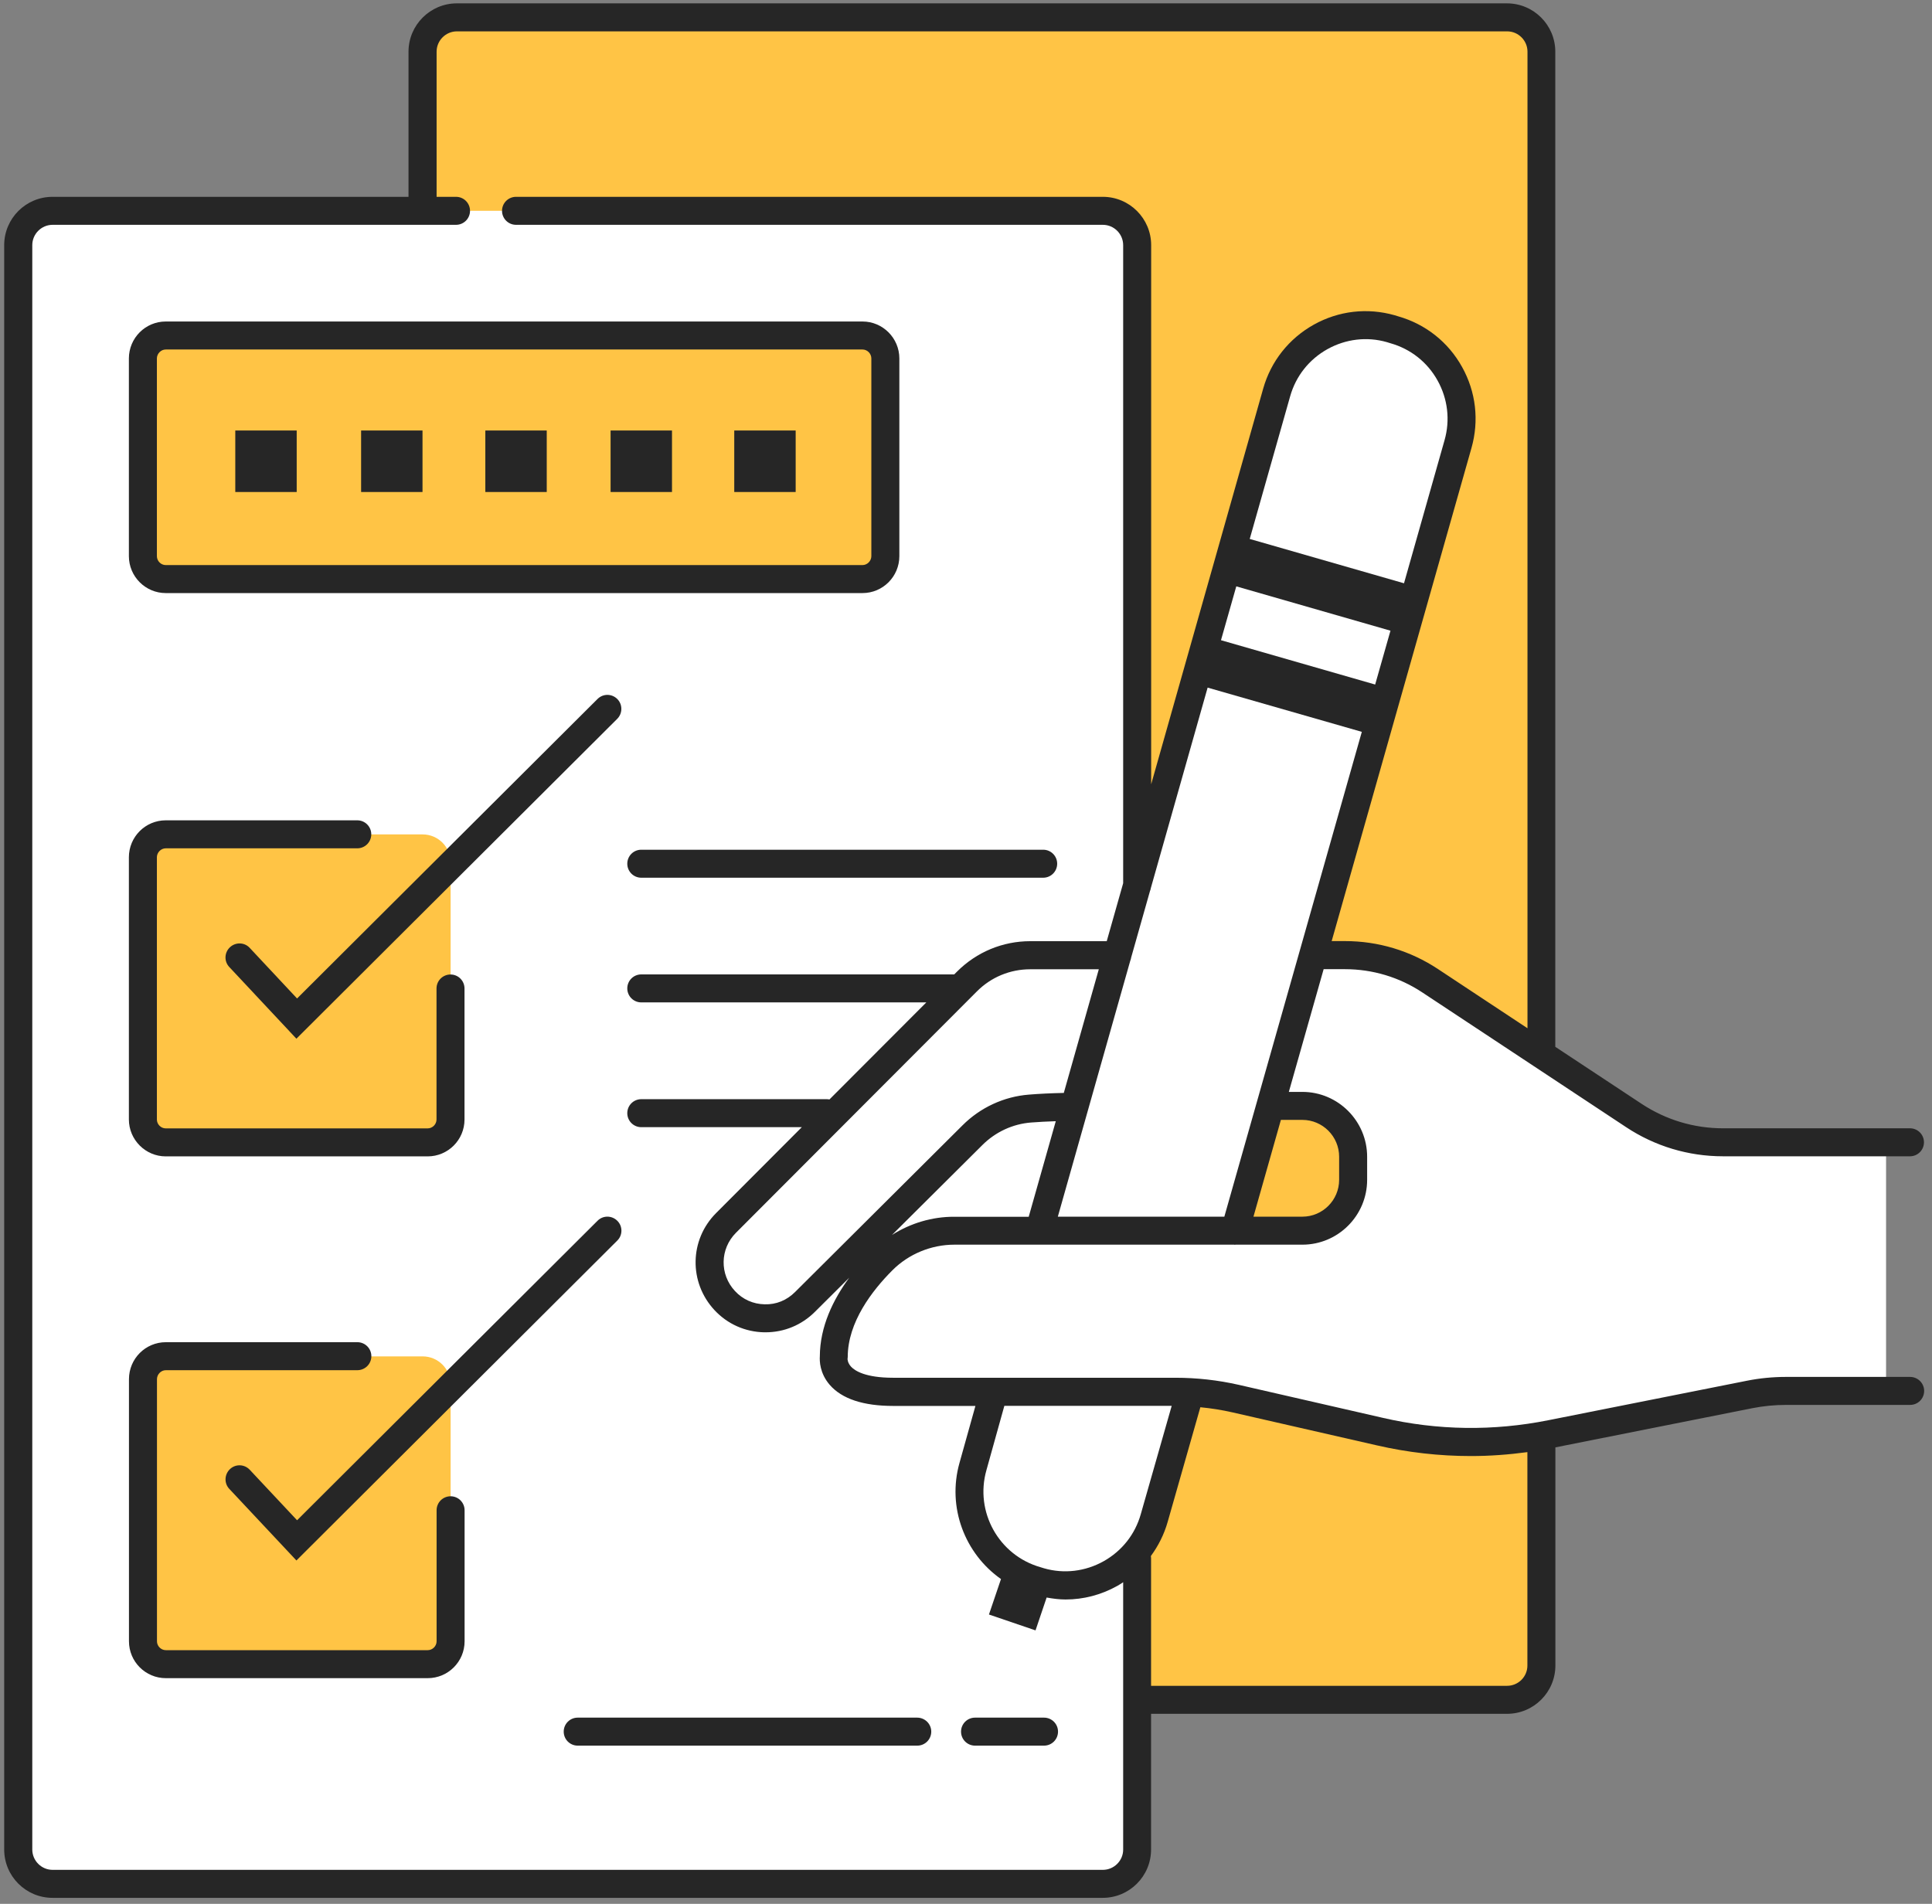
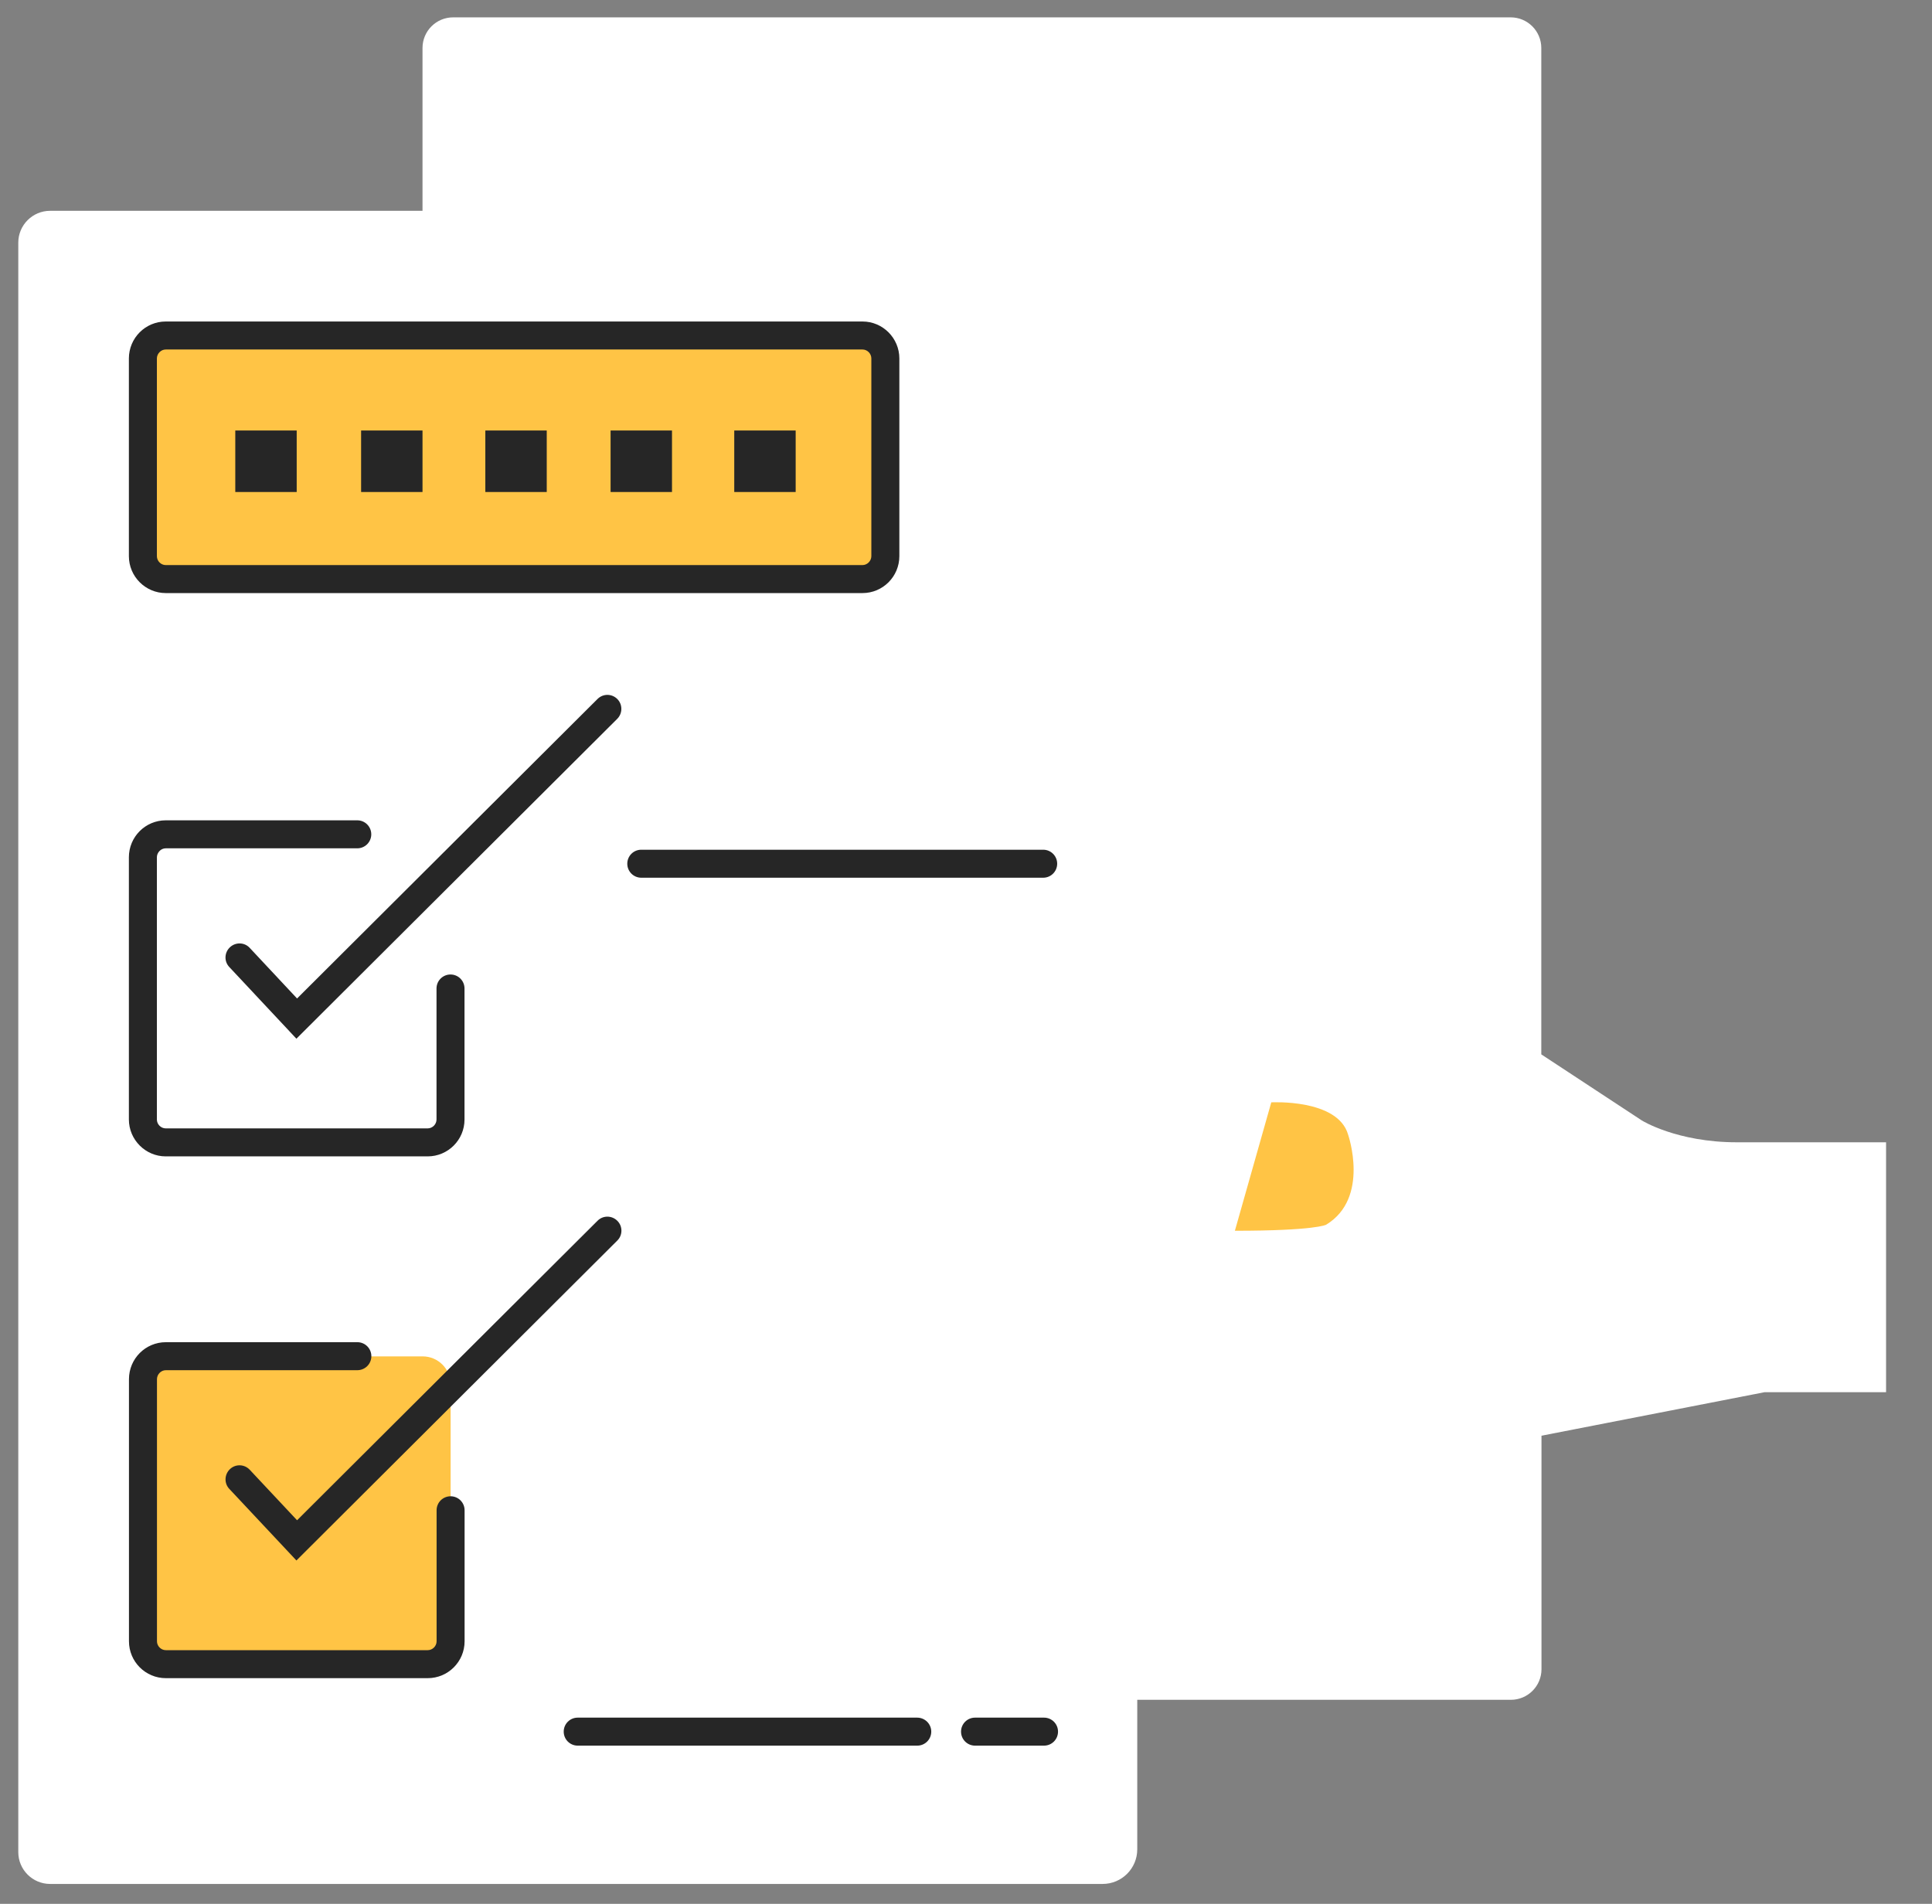
<svg xmlns="http://www.w3.org/2000/svg" width="207" height="204" viewBox="0 0 207 204" fill="none">
  <rect x="0" y="0" width="207" height="204" fill="#808080" stroke="none" />
  <path d="M202.079 122.41V149.18H189.049L165.159 153.84V178.86C165.159 180.67 163.689 182.14 161.879 182.14H121.849V198.16C121.849 200.21 120.189 201.87 118.139 201.87H5.369C3.489 201.87 1.959 200.34 1.959 198.46V26C1.959 24.12 3.489 22.59 5.369 22.59H45.269V5.14C45.269 3.33 46.739 1.86 48.549 1.86H161.859C163.669 1.86 165.139 3.33 165.139 5.14V112.98L175.909 120.06C175.909 120.06 179.649 122.4 186.099 122.4H202.079V122.41Z" fill="white" />
-   <path d="M45.279 122.37H18.309C16.649 122.37 15.309 121.03 15.309 119.37V92.41C15.309 90.75 16.649 89.41 18.309 89.41H45.279C46.939 89.41 48.279 90.75 48.279 92.41V119.38C48.279 121.03 46.939 122.37 45.279 122.37Z" fill="#FFC445" />
  <path d="M45.279 178.31H18.309C16.649 178.31 15.309 176.97 15.309 175.31V148.34C15.309 146.68 16.649 145.34 18.309 145.34H45.279C46.939 145.34 48.279 146.68 48.279 148.34V175.31C48.279 176.96 46.939 178.31 45.279 178.31Z" fill="#FFC445" />
-   <path d="M165.149 112.98V5.14C165.149 3.33 163.679 1.86 161.869 1.86H48.559C46.749 1.86 45.279 3.33 45.279 5.14V22.59H118.839C120.499 22.59 121.839 23.93 121.839 25.59V95.2L136.469 43.2C136.469 43.2 139.499 32.23 149.389 35.35C149.389 35.35 158.489 37.98 156.219 47.6L140.719 102.36C140.719 102.36 145.949 101.95 148.679 103C148.679 103 154.089 105.66 156.589 107.32L165.149 112.98Z" fill="#FFC445" />
  <path d="M91.868 62.05H18.318C16.658 62.05 15.318 60.71 15.318 59.05V38.96C15.318 37.3 16.658 35.96 18.318 35.96H91.868C93.528 35.96 94.868 37.3 94.868 38.96V59.05C94.868 60.71 93.518 62.05 91.868 62.05Z" fill="#FFC445" />
-   <path d="M165.15 153.84V178.86C165.15 180.67 163.68 182.14 161.87 182.14H121.84V166.2C121.84 166.2 125.66 157.93 127.52 149.19L148.81 153.61C148.8 153.6 156.87 155.46 165.15 153.84Z" fill="#FFC445" />
  <path d="M132.309 131.88L136.209 118.12C136.209 118.12 143.339 117.72 144.439 121.58C144.439 121.58 146.799 128.37 142.089 131.23C142.089 131.24 140.899 131.88 132.309 131.88Z" fill="#FFC445" />
  <path d="M31.789 46.13H25.209V52.72H31.789V46.13Z" fill="#262626" />
  <path d="M45.269 46.13H38.69V52.72H45.269V46.13Z" fill="#262626" />
  <path d="M58.58 46.13H52V52.72H58.58V46.13Z" fill="#262626" />
  <path d="M72 46.13H65.42V52.72H72V46.13Z" fill="#262626" />
  <path d="M85.25 46.13H78.67V52.72H85.25V46.13Z" fill="#262626" />
  <path d="M17.759 63.55H92.409C94.589 63.55 96.359 61.78 96.359 59.59V38.41C96.359 36.23 94.589 34.45 92.409 34.45H17.759C15.579 34.45 13.809 36.22 13.809 38.41V59.59C13.809 61.78 15.589 63.55 17.759 63.55ZM16.809 38.41C16.809 37.89 17.249 37.45 17.759 37.45H92.409C92.929 37.45 93.359 37.89 93.359 38.41V59.59C93.359 60.11 92.919 60.55 92.409 60.55H17.759C17.239 60.55 16.809 60.11 16.809 59.59V38.41Z" fill="#262626" />
  <path d="M17.759 123.91H45.819C47.999 123.91 49.769 122.14 49.769 119.96V105.92C49.769 105.09 49.099 104.42 48.269 104.42C47.439 104.42 46.769 105.09 46.769 105.92V119.96C46.769 120.48 46.329 120.91 45.819 120.91H17.759C17.239 120.91 16.809 120.47 16.809 119.96V91.86C16.809 91.34 17.249 90.9 17.759 90.9H38.279C39.109 90.9 39.779 90.23 39.779 89.4C39.779 88.57 39.109 87.9 38.279 87.9H17.759C15.579 87.9 13.809 89.67 13.809 91.86V119.95C13.809 122.13 15.589 123.91 17.759 123.91Z" fill="#262626" />
  <path d="M66.138 74.9C65.549 74.31 64.608 74.31 64.018 74.9L31.828 106.99L26.758 101.57C26.198 100.96 25.248 100.93 24.639 101.5C24.029 102.07 23.998 103.02 24.568 103.62L31.758 111.3L66.138 77.02C66.719 76.43 66.719 75.48 66.138 74.9Z" fill="#262626" />
  <path d="M48.278 160.33C47.448 160.33 46.778 161 46.778 161.83V175.87C46.778 176.39 46.338 176.82 45.828 176.82H17.768C17.248 176.82 16.818 176.38 16.818 175.87V147.78C16.818 147.26 17.258 146.82 17.768 146.82H38.288C39.118 146.82 39.788 146.15 39.788 145.32C39.788 144.49 39.118 143.82 38.288 143.82H17.768C15.588 143.82 13.818 145.59 13.818 147.78V175.87C13.818 178.05 15.588 179.82 17.768 179.82H45.828C48.008 179.82 49.778 178.05 49.778 175.87V161.83C49.778 161 49.108 160.33 48.278 160.33Z" fill="#262626" />
  <path d="M64.019 130.81L31.829 162.9L26.759 157.49C26.189 156.88 25.239 156.85 24.639 157.42C24.039 157.99 23.999 158.94 24.569 159.54L31.759 167.21L66.139 132.93C66.729 132.35 66.729 131.39 66.139 130.81C65.549 130.22 64.599 130.22 64.019 130.81Z" fill="#262626" />
  <path d="M67.209 92.55C67.209 93.38 67.879 94.05 68.709 94.05H111.769C112.599 94.05 113.269 93.38 113.269 92.55C113.269 91.72 112.599 91.05 111.769 91.05H68.709C67.879 91.05 67.209 91.72 67.209 92.55Z" fill="#262626" />
-   <path d="M98.268 184.05H61.898C61.068 184.05 60.398 184.72 60.398 185.55C60.398 186.38 61.068 187.05 61.898 187.05H98.278C99.108 187.05 99.778 186.38 99.778 185.55C99.778 184.72 99.098 184.05 98.268 184.05Z" fill="#262626" />
+   <path d="M98.268 184.05H61.898C61.068 184.05 60.398 184.72 60.398 185.55C60.398 186.38 61.068 187.05 61.898 187.05H98.278C99.108 187.05 99.778 186.38 99.778 185.55C99.778 184.72 99.098 184.05 98.268 184.05" fill="#262626" />
  <path d="M111.859 184.05H104.469C103.639 184.05 102.969 184.72 102.969 185.55C102.969 186.38 103.639 187.05 104.469 187.05H111.859C112.689 187.05 113.359 186.38 113.359 185.55C113.359 184.72 112.689 184.05 111.859 184.05Z" fill="#262626" />
-   <path d="M204.649 147.54H191.369C189.939 147.54 188.519 147.68 187.169 147.95L165.899 152.18C159.999 153.36 154.029 153.28 148.179 151.93L132.729 148.39C130.489 147.88 128.209 147.63 125.939 147.63H95.689C92.739 147.63 91.609 146.89 91.199 146.46C90.799 146.03 90.809 145.62 90.809 145.62L90.829 145.41C90.829 141.68 93.439 138.29 95.629 136.1C97.359 134.37 99.779 133.37 102.249 133.37H132.219C132.249 133.37 132.279 133.38 132.309 133.38C132.339 133.38 132.359 133.37 132.389 133.37H139.539C143.369 133.37 146.479 130.25 146.479 126.42V123.95C146.479 120.12 143.359 117 139.539 117H138.089L141.819 103.85H144.099C147.059 103.85 149.929 104.71 152.389 106.34L164.279 114.2C164.299 114.21 164.319 114.23 164.339 114.24L174.229 120.78C177.309 122.82 180.899 123.9 184.599 123.9H204.639C205.469 123.9 206.139 123.23 206.139 122.4C206.139 121.57 205.469 120.9 204.639 120.9H184.599C181.489 120.9 178.479 119.99 175.889 118.28L166.639 112.17V5.54C166.639 2.68 164.319 0.36 161.459 0.36H48.949C46.099 0.36 43.769 2.68 43.769 5.54V21.09H5.629C2.769 21.09 0.449 23.41 0.449 26.27V198.18C0.449 201.04 2.769 203.36 5.629 203.36H118.149C121.009 203.36 123.329 201.04 123.329 198.18V183.64H161.469C164.329 183.64 166.649 181.32 166.649 178.46V155.09L187.759 150.89C188.929 150.66 190.139 150.54 191.379 150.54H204.659C205.489 150.54 206.159 149.87 206.159 149.04C206.159 148.21 205.479 147.54 204.649 147.54ZM122.229 162.24C121.619 164.41 120.199 166.2 118.229 167.3C116.269 168.39 113.999 168.66 111.869 168.05L111.479 167.93C107.019 166.66 104.419 162 105.689 157.53L107.609 150.64H125.539L122.229 162.24ZM95.569 132.33L105.249 122.7C106.659 121.29 108.519 120.43 110.479 120.28C111.279 120.22 112.169 120.17 113.119 120.14L110.219 130.38H102.239C99.869 130.37 97.549 131.07 95.569 132.33ZM104.659 106.24C106.189 104.7 108.229 103.86 110.389 103.86H117.729L113.979 117.11C112.609 117.14 111.359 117.2 110.249 117.29C107.569 117.5 105.039 118.67 103.129 120.58L85.179 138.45C84.309 139.32 83.169 139.8 81.929 139.76C80.709 139.74 79.579 139.24 78.749 138.34C77.089 136.56 77.129 133.83 78.849 132.1L104.659 106.24ZM150.429 62.5L133.899 57.75L138.229 42.47C138.839 40.3 140.259 38.51 142.229 37.41C144.189 36.32 146.459 36.05 148.589 36.66L148.979 36.78C151.139 37.39 152.939 38.81 154.029 40.78C155.119 42.74 155.389 45.02 154.769 47.18L150.429 62.5ZM132.459 62.83L148.979 67.58L147.339 73.35L130.819 68.6L132.459 62.83ZM129.389 73.68L145.909 78.42L131.179 130.37H113.339L121.099 102.95C121.149 102.84 121.179 102.72 121.199 102.59L123.209 95.49C123.259 95.38 123.289 95.26 123.309 95.14L129.389 73.68ZM139.539 120C141.709 120 143.479 121.77 143.479 123.95V126.42C143.479 128.6 141.709 130.37 139.539 130.37H134.299L137.239 120H139.539ZM118.159 200.36H5.639C4.439 200.36 3.459 199.38 3.459 198.18V26.27C3.459 25.07 4.439 24.09 5.639 24.09H48.859C49.689 24.09 50.359 23.42 50.359 22.59C50.359 21.76 49.689 21.09 48.859 21.09H46.779V5.54C46.779 4.34 47.759 3.36 48.959 3.36H161.479C162.679 3.36 163.659 4.34 163.659 5.54V110.18L154.059 103.83C151.109 101.88 147.669 100.84 144.109 100.84H142.679L157.659 48C158.489 45.07 158.139 41.99 156.649 39.32C155.169 36.65 152.729 34.73 149.819 33.9L149.429 33.78C146.499 32.95 143.429 33.3 140.759 34.79C138.099 36.28 136.169 38.71 135.339 41.65L123.339 84.04V26.27C123.339 23.41 121.019 21.09 118.159 21.09H55.289C54.459 21.09 53.789 21.76 53.789 22.59C53.789 23.42 54.459 24.09 55.289 24.09H118.159C119.359 24.09 120.339 25.07 120.339 26.27V94.64L118.579 100.85H110.389C107.429 100.85 104.639 102.01 102.539 104.11L102.239 104.41C102.229 104.41 102.229 104.41 102.229 104.41H68.709C67.879 104.41 67.209 105.08 67.209 105.91C67.209 106.74 67.879 107.41 68.709 107.41H99.249L88.869 117.81C88.769 117.79 88.669 117.78 88.569 117.78H68.709C67.879 117.78 67.209 118.45 67.209 119.28C67.209 120.11 67.879 120.78 68.709 120.78H85.909L76.729 129.98C73.859 132.85 73.789 137.42 76.559 140.39C77.949 141.88 79.839 142.72 81.879 142.76C81.929 142.76 81.969 142.76 82.019 142.76C84.009 142.76 85.879 141.99 87.299 140.58L90.989 136.91C89.269 139.25 87.849 142.15 87.839 145.35C87.809 145.81 87.819 147.14 88.899 148.39C90.199 149.89 92.489 150.65 95.699 150.65H104.509L102.809 156.73C101.449 161.53 103.389 166.49 107.249 169.2L105.959 173L110.949 174.7L112.139 171.18C112.809 171.3 113.489 171.39 114.169 171.39C116.089 171.39 117.979 170.9 119.699 169.94C119.919 169.82 120.129 169.68 120.339 169.54V182.15V198.19C120.339 199.38 119.359 200.36 118.159 200.36ZM161.469 180.64H123.329V166.96C123.329 166.88 123.319 166.8 123.309 166.73C124.109 165.64 124.729 164.41 125.109 163.07L128.609 150.79C129.759 150.9 130.909 151.08 132.049 151.34L147.499 154.87C150.839 155.64 154.219 156.02 157.599 156.02C159.619 156.02 161.629 155.87 163.649 155.6V178.47C163.649 179.66 162.679 180.64 161.469 180.64Z" fill="#262626" />
</svg>